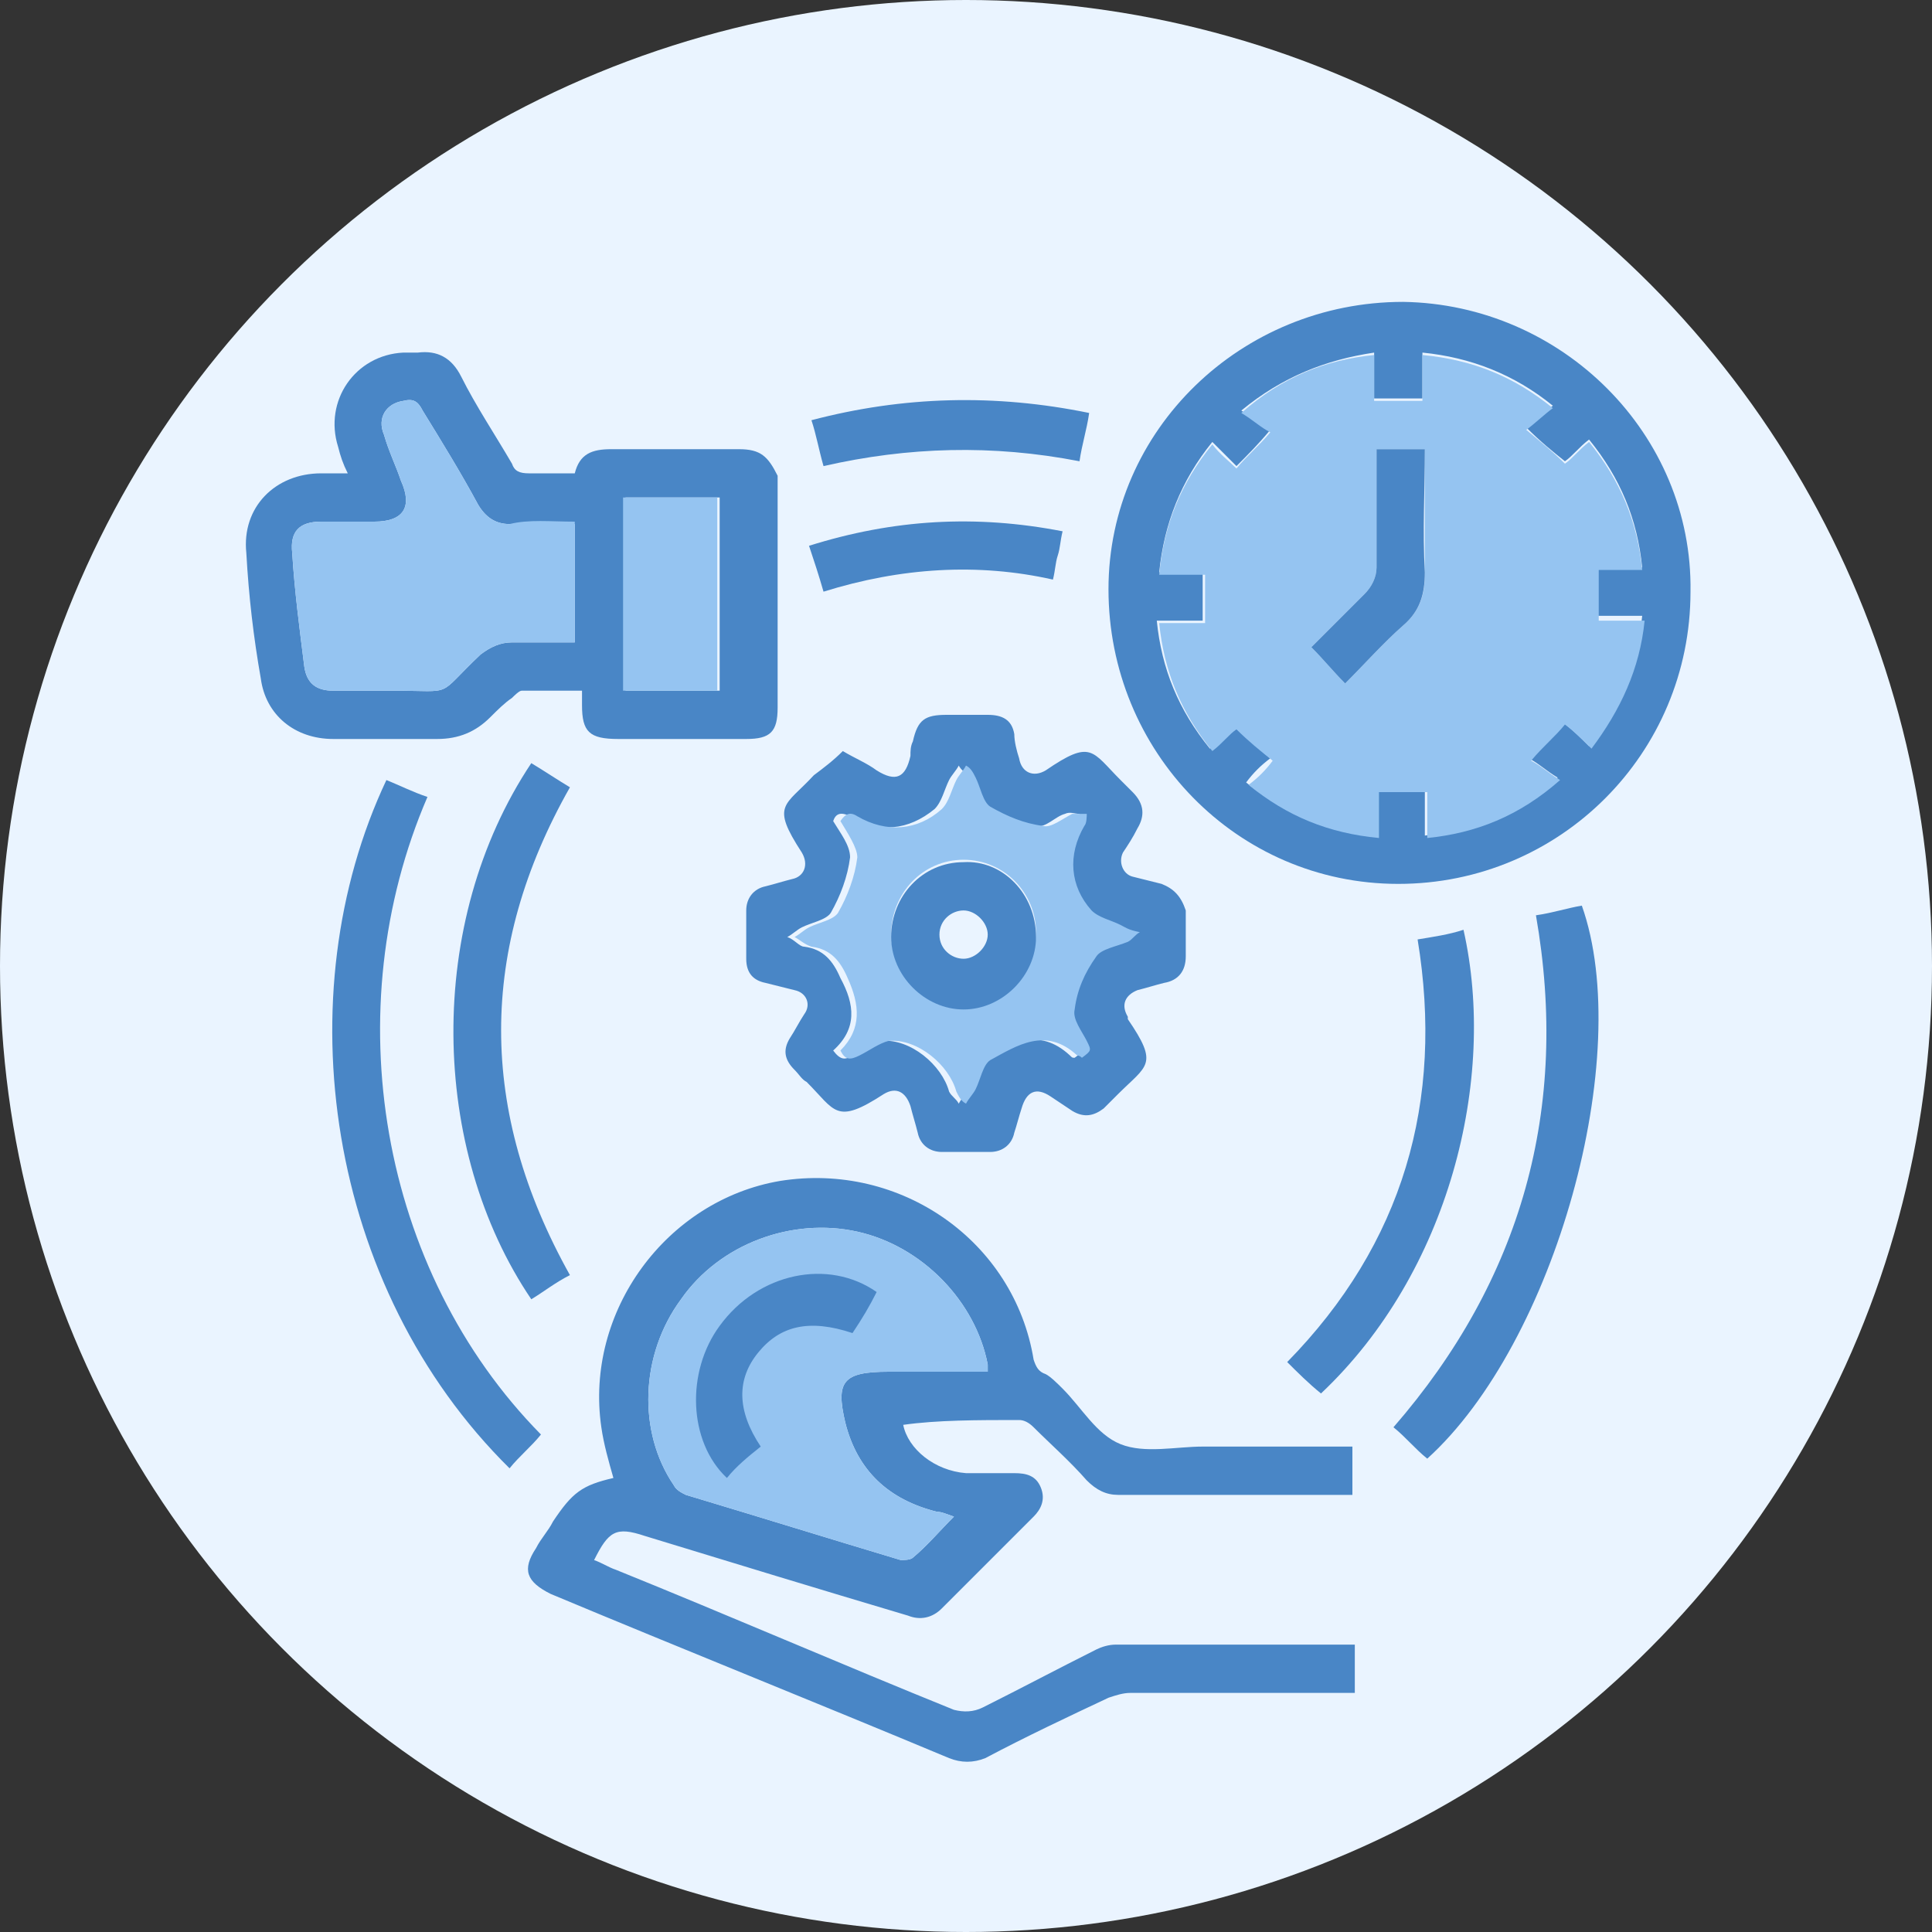
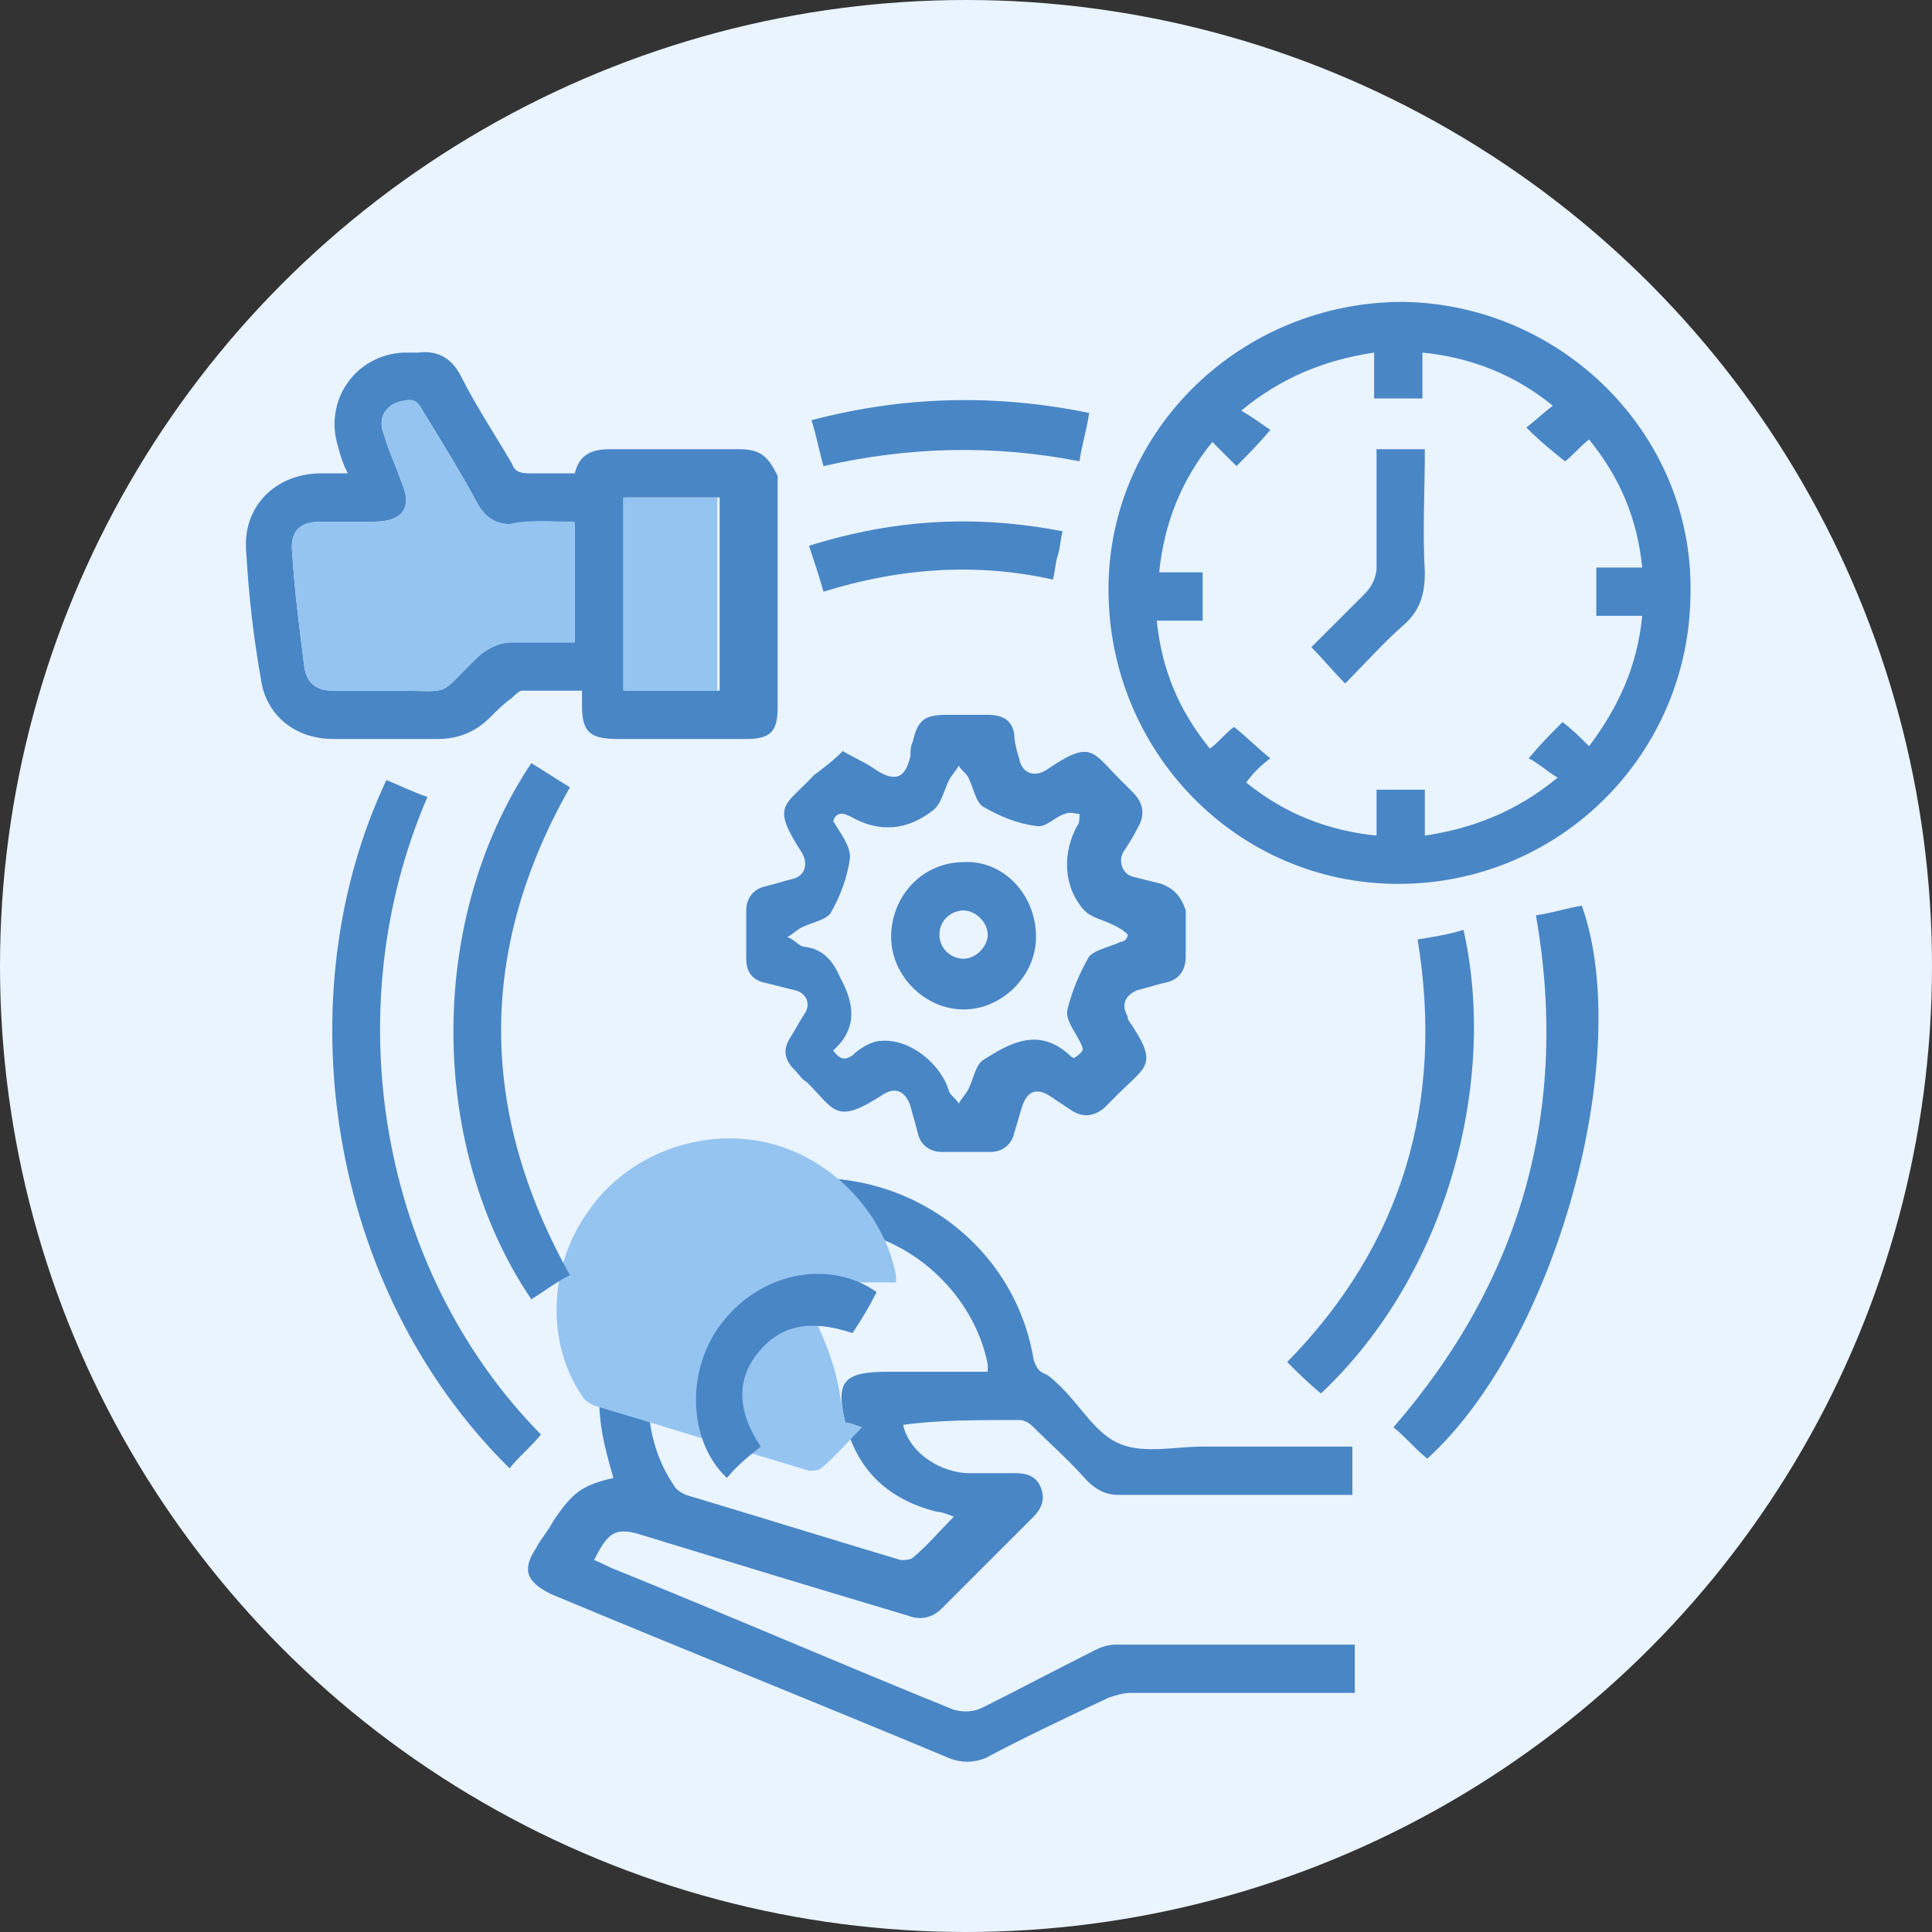
<svg xmlns="http://www.w3.org/2000/svg" version="1.1" id="Calque_1" x="0px" y="0px" viewBox="0 0 80 80" style="enable-background:new 0 0 80 80;" xml:space="preserve">
  <rect x="0" y="0" width="80" height="80" fill="#333333" stroke="none" />
  <style type="text/css">
	.st0{fill:#EAF4FF;}
	.st1{fill:#4986C6;}
	.st2{fill:#95C4F1;}
</style>
  <g>
    <circle class="st0" cx="40" cy="40" r="40" />
    <g>
      <path class="st1" d="M42.2,58.8c0.2,0,0.4,0.1,0.6,0.3c0.7,0.7,1.5,1.4,2.2,2.2c0.4,0.4,0.8,0.6,1.3,0.6c3,0,6,0,9.1,0    c0.2,0,0.4,0,0.6,0v-2c-2.1,0-4.2,0-6.2,0c-1.1,0-2.4,0.3-3.4-0.1c-1-0.4-1.6-1.5-2.4-2.3c-0.2-0.2-0.5-0.5-0.7-0.6    c-0.3-0.1-0.4-0.3-0.5-0.6c-0.8-4.9-5.5-8.2-10.5-7.4c-4.7,0.8-8.1,5.4-7.4,10.2c0.1,0.7,0.3,1.4,0.5,2.1    c-1.3,0.3-1.7,0.6-2.5,1.8c-0.2,0.4-0.5,0.7-0.7,1.1c-0.6,0.9-0.4,1.4,0.6,1.9c5.5,2.3,11,4.5,16.5,6.8c0.5,0.2,1,0.2,1.5,0    c1.7-0.9,3.4-1.7,5.1-2.5c0.3-0.1,0.6-0.2,0.9-0.2c2.9,0,5.7,0,8.6,0h0.7v-2c-3.3,0-6.6,0-9.9,0c-0.3,0-0.6,0.1-0.8,0.2    c-1.6,0.8-3.1,1.6-4.7,2.4c-0.4,0.2-0.8,0.2-1.2,0.1c-4.7-1.9-9.3-3.9-14-5.8c-0.3-0.1-0.6-0.3-0.9-0.4c0.6-1.2,0.9-1.4,2.1-1    c3.6,1.1,7.2,2.2,10.9,3.3c0.5,0.2,1,0.1,1.4-0.3c1.3-1.3,2.5-2.5,3.8-3.8c0.3-0.3,0.5-0.7,0.3-1.2c-0.2-0.5-0.6-0.6-1.1-0.6    c-0.7,0-1.3,0-2,0c-1.3-0.1-2.4-1-2.6-2C38.8,58.8,40.5,58.8,42.2,58.8z M35,58.9c0.5,2,1.8,3.2,3.8,3.7c0.2,0,0.4,0.1,0.7,0.2    c-0.6,0.6-1.1,1.2-1.7,1.7c-0.1,0.1-0.4,0.1-0.5,0.1c-3-0.9-5.9-1.8-8.9-2.7c-0.2-0.1-0.4-0.2-0.5-0.4c-1.5-2.2-1.4-5.4,0.3-7.7    c1.6-2.3,4.6-3.4,7.3-2.8c2.7,0.6,4.9,2.9,5.4,5.5c0,0.1,0,0.2,0,0.3h-4.1C34.9,56.8,34.6,57.2,35,58.9z" />
-       <path class="st2" d="M35,58.9c0.5,2,1.8,3.2,3.8,3.7c0.2,0,0.4,0.1,0.7,0.2c-0.6,0.6-1.1,1.2-1.7,1.7c-0.1,0.1-0.4,0.1-0.5,0.1    c-3-0.9-5.9-1.8-8.9-2.7c-0.2-0.1-0.4-0.2-0.5-0.4c-1.5-2.2-1.4-5.4,0.3-7.7c1.6-2.3,4.6-3.4,7.3-2.8c2.7,0.6,4.9,2.9,5.4,5.5    c0,0.1,0,0.2,0,0.3h-4.1C34.9,56.8,34.6,57.2,35,58.9z" />
+       <path class="st2" d="M35,58.9c0.2,0,0.4,0.1,0.7,0.2c-0.6,0.6-1.1,1.2-1.7,1.7c-0.1,0.1-0.4,0.1-0.5,0.1    c-3-0.9-5.9-1.8-8.9-2.7c-0.2-0.1-0.4-0.2-0.5-0.4c-1.5-2.2-1.4-5.4,0.3-7.7c1.6-2.3,4.6-3.4,7.3-2.8c2.7,0.6,4.9,2.9,5.4,5.5    c0,0.1,0,0.2,0,0.3h-4.1C34.9,56.8,34.6,57.2,35,58.9z" />
      <path class="st1" d="M58.1,12.5c-6.7,0-12.2,5.3-12.2,11.9c0,6.7,5.3,12.2,12,12.2c6.7,0,12.1-5.4,12.1-12.1    C70.1,18,64.7,12.6,58.1,12.5z M65.8,30.9c-0.4-0.4-0.7-0.7-1.1-1c-0.5,0.5-0.9,0.9-1.4,1.5c0.4,0.2,0.7,0.5,1.2,0.8    c-1.7,1.4-3.5,2.1-5.5,2.4v-1.9h-2v1.9c-2-0.2-3.8-0.9-5.4-2.2c0.3-0.4,0.6-0.7,1-1c-0.5-0.4-1-0.9-1.5-1.3    c-0.3,0.2-0.6,0.6-1,0.9c-1.3-1.6-2-3.3-2.2-5.3h1.9v-2H48c0.2-2,0.9-3.8,2.2-5.4c0.4,0.4,0.7,0.7,1,1c0.5-0.5,0.9-0.9,1.4-1.5    c-0.3-0.2-0.7-0.5-1.2-0.8c1.7-1.4,3.5-2.1,5.5-2.4v1.9h2v-1.9c2,0.2,3.8,0.9,5.4,2.2c-0.4,0.3-0.7,0.6-1.1,0.9    c0.6,0.6,1.1,1,1.6,1.4c0.3-0.2,0.6-0.6,1-0.9c1.3,1.6,2,3.3,2.2,5.3h-1.9v2H68C67.8,27.6,67,29.3,65.8,30.9z" />
-       <path class="st2" d="M66.1,23.6H68c-0.2-2-0.9-3.7-2.2-5.3c-0.4,0.3-0.7,0.7-1,0.9c-0.5-0.5-1-0.9-1.6-1.4    c0.4-0.3,0.7-0.6,1.1-0.9c-1.6-1.3-3.3-2-5.4-2.2v1.9h-2v-1.9c-2,0.2-3.8,0.9-5.5,2.4c0.5,0.3,0.8,0.6,1.2,0.8    c-0.5,0.6-1,1-1.4,1.5c-0.3-0.3-0.7-0.6-1-1c-1.3,1.6-2,3.3-2.2,5.4h1.9v2H48c0.2,2,0.9,3.7,2.2,5.3c0.4-0.3,0.7-0.7,1-0.9    c0.5,0.5,1,0.9,1.5,1.3c-0.3,0.4-0.6,0.7-1,1c1.6,1.3,3.3,2,5.4,2.2v-1.9h2v1.9c2-0.2,3.8-0.9,5.5-2.4c-0.5-0.3-0.8-0.6-1.2-0.8    c0.5-0.6,1-1,1.4-1.5c0.4,0.3,0.7,0.6,1.1,1c1.2-1.6,2-3.3,2.2-5.3h-1.9V23.6z M58.1,25.9c-0.8,0.7-1.6,1.6-2.4,2.4    c-0.5-0.5-0.9-1-1.4-1.5c0.7-0.7,1.4-1.4,2.2-2.2c0.3-0.3,0.5-0.7,0.5-1.1c0-1.6,0-3.3,0-4.9h2c0,1.7,0,3.4,0,5.2    C59,24.6,58.8,25.3,58.1,25.9z" />
      <path class="st1" d="M30.6,18.6c-1.8,0-3.6,0-5.3,0c-0.8,0-1.3,0.2-1.5,1c-0.7,0-1.3,0-1.9,0c-0.4,0-0.6-0.1-0.7-0.4    c-0.7-1.2-1.5-2.4-2.1-3.6c-0.4-0.8-1-1.1-1.8-1c-0.2,0-0.4,0-0.6,0c-2,0.1-3.3,2-2.7,3.9c0.1,0.4,0.2,0.7,0.4,1.1    c-0.4,0-0.8,0-1.1,0c-1.9,0-3.3,1.4-3.1,3.3c0.1,1.8,0.3,3.5,0.6,5.2c0.2,1.5,1.4,2.5,3,2.5c1.4,0,2.9,0,4.3,0    c0.9,0,1.6-0.3,2.2-0.9c0.3-0.3,0.6-0.6,0.9-0.8c0.1-0.1,0.3-0.3,0.4-0.3c0.8,0,1.6,0,2.5,0c0,0.2,0,0.4,0,0.6    c0,1.1,0.3,1.4,1.5,1.4c1.8,0,3.5,0,5.3,0c1,0,1.3-0.3,1.3-1.3c0-3.2,0-6.4,0-9.6C31.8,18.9,31.5,18.6,30.6,18.6z M23.8,26.6    c-0.9,0-1.8,0-2.6,0c-0.5,0-0.9,0.2-1.3,0.5c-1.9,1.8-1,1.5-3.6,1.5c-0.8,0-1.7,0-2.5,0c-0.7,0-1.1-0.3-1.2-1    c-0.2-1.6-0.4-3.1-0.5-4.7c-0.1-0.9,0.3-1.3,1.2-1.3c0.7,0,1.5,0,2.2,0c1.2,0,1.6-0.6,1.1-1.7c-0.2-0.6-0.5-1.2-0.7-1.9    c-0.3-0.7,0.1-1.3,0.8-1.4c0.4-0.1,0.6,0,0.8,0.4c0.8,1.3,1.6,2.6,2.3,3.9c0.3,0.5,0.7,0.8,1.3,0.8c0.9,0,1.8,0,2.7,0V26.6z     M29.8,28.6h-3.9v-8h3.9V28.6z" />
      <rect x="25.8" y="20.6" class="st2" width="3.9" height="8" />
      <path class="st2" d="M23.8,21.6v5c-0.9,0-1.8,0-2.6,0c-0.5,0-0.9,0.2-1.3,0.5c-1.9,1.8-1,1.5-3.6,1.5c-0.8,0-1.7,0-2.5,0    c-0.7,0-1.1-0.3-1.2-1c-0.2-1.6-0.4-3.1-0.5-4.7c-0.1-0.9,0.3-1.3,1.2-1.3c0.7,0,1.5,0,2.2,0c1.2,0,1.6-0.6,1.1-1.7    c-0.2-0.6-0.5-1.2-0.7-1.9c-0.3-0.7,0.1-1.3,0.8-1.4c0.4-0.1,0.6,0,0.8,0.4c0.8,1.3,1.6,2.6,2.3,3.9c0.3,0.5,0.7,0.8,1.3,0.8    C21.9,21.5,22.8,21.6,23.8,21.6z" />
      <path class="st1" d="M48.1,36.6c-0.4-0.1-0.8-0.2-1.2-0.3c-0.4-0.1-0.6-0.6-0.4-1c0.2-0.3,0.4-0.6,0.6-1c0.3-0.5,0.3-1-0.2-1.5    c-0.2-0.2-0.3-0.3-0.5-0.5c-1.2-1.2-1.2-1.7-3.1-0.4c-0.5,0.3-1,0.1-1.1-0.5c-0.1-0.3-0.2-0.7-0.2-1c-0.1-0.6-0.5-0.8-1.1-0.8    c-0.6,0-1.1,0-1.7,0c-0.9,0-1.2,0.2-1.4,1.1c-0.1,0.2-0.1,0.4-0.1,0.6c-0.2,0.9-0.6,1.1-1.4,0.6c-0.4-0.3-0.9-0.5-1.4-0.8    c-0.4,0.4-0.8,0.7-1.2,1c-1.2,1.3-1.8,1.2-0.5,3.2c0.3,0.5,0.1,1-0.4,1.1c-0.4,0.1-0.7,0.2-1.1,0.3c-0.5,0.1-0.8,0.5-0.8,1    c0,0.7,0,1.3,0,2c0,0.6,0.3,0.9,0.8,1c0.4,0.1,0.8,0.2,1.2,0.3c0.5,0.1,0.7,0.6,0.4,1c-0.2,0.3-0.4,0.7-0.6,1    c-0.3,0.5-0.2,0.9,0.2,1.3c0.2,0.2,0.3,0.4,0.5,0.5c1.2,1.2,1.2,1.8,3.2,0.5c0.5-0.3,0.9-0.1,1.1,0.5c0.1,0.4,0.2,0.7,0.3,1.1    c0.1,0.5,0.5,0.8,1,0.8c0.7,0,1.3,0,2,0c0.5,0,0.9-0.3,1-0.8c0.1-0.3,0.2-0.7,0.3-1c0.2-0.7,0.6-0.9,1.2-0.5    c0.3,0.2,0.6,0.4,0.9,0.6c0.5,0.3,0.9,0.2,1.3-0.1c0.2-0.2,0.4-0.4,0.6-0.6c1.2-1.2,1.7-1.2,0.4-3.1c0,0,0,0,0-0.1    c-0.3-0.5-0.1-0.9,0.4-1.1c0.4-0.1,0.7-0.2,1.1-0.3c0.6-0.1,0.9-0.5,0.9-1.1c0-0.6,0-1.3,0-1.9C48.9,37.1,48.6,36.8,48.1,36.6z     M46.4,39c-0.4,0.2-1,0.3-1.3,0.6c-0.4,0.7-0.7,1.4-0.9,2.2c-0.1,0.4,0.3,0.9,0.5,1.3c0.2,0.4,0.2,0.4-0.2,0.7    c-0.1,0-0.1,0-0.2-0.1c-1.3-1.2-2.5-0.5-3.6,0.2c-0.3,0.2-0.4,0.8-0.6,1.2c-0.1,0.2-0.3,0.4-0.4,0.6c-0.1-0.2-0.3-0.3-0.4-0.5    c-0.3-1.1-1.6-2.2-2.8-2.1c-0.4,0-0.9,0.3-1.2,0.6c-0.3,0.2-0.5,0.2-0.8-0.2c1-0.9,0.9-1.9,0.3-3c-0.3-0.7-0.7-1.2-1.5-1.3    c-0.2,0-0.4-0.3-0.7-0.4c0.2-0.1,0.4-0.3,0.6-0.4c0.4-0.2,1-0.3,1.2-0.6c0.4-0.7,0.7-1.5,0.8-2.3c0-0.5-0.4-1-0.7-1.5    c0.1-0.3,0.3-0.4,0.7-0.2c1.2,0.7,2.4,0.6,3.5-0.3c0.3-0.3,0.4-0.8,0.6-1.2c0.1-0.2,0.3-0.4,0.4-0.6c0.1,0.2,0.3,0.3,0.4,0.5    c0.2,0.4,0.3,1,0.6,1.2c0.7,0.4,1.4,0.7,2.2,0.8c0.4,0.1,0.8-0.4,1.2-0.5c0.2-0.1,0.4,0,0.6,0c0,0.2,0,0.4-0.1,0.5    c-0.6,1.1-0.6,2.5,0.3,3.5c0.3,0.3,0.8,0.4,1.2,0.6c0.2,0.1,0.4,0.2,0.6,0.4C46.7,38.8,46.6,39,46.4,39z" />
-       <path class="st2" d="M46.4,38.3c-0.4-0.2-0.9-0.3-1.2-0.6c-0.9-1-1-2.3-0.3-3.5c0.1-0.1,0.1-0.4,0.1-0.5c-0.2,0-0.4,0-0.6,0    c-0.4,0.2-0.9,0.6-1.2,0.5c-0.8-0.1-1.5-0.4-2.2-0.8c-0.3-0.2-0.4-0.8-0.6-1.2c-0.1-0.2-0.2-0.4-0.4-0.5c-0.1,0.2-0.3,0.4-0.4,0.6    c-0.2,0.4-0.3,0.9-0.6,1.2c-1,0.9-2.3,1-3.5,0.3c-0.3-0.2-0.5-0.1-0.7,0.2c0.3,0.5,0.7,1.1,0.7,1.5c-0.1,0.8-0.4,1.6-0.8,2.3    c-0.2,0.3-0.8,0.4-1.2,0.6c-0.2,0.1-0.4,0.3-0.6,0.4c0.2,0.1,0.4,0.3,0.7,0.4c0.8,0.1,1.2,0.6,1.5,1.3c0.5,1.1,0.6,2.1-0.3,3    c0.2,0.4,0.4,0.4,0.8,0.2c0.4-0.2,0.8-0.5,1.2-0.6c1.2-0.1,2.5,1,2.8,2.1c0.1,0.2,0.2,0.4,0.4,0.5c0.1-0.2,0.3-0.4,0.4-0.6    c0.2-0.4,0.3-1,0.6-1.2c1.1-0.6,2.3-1.4,3.6-0.2c0,0,0.1,0,0.2,0.1c0.4-0.3,0.4-0.3,0.2-0.7c-0.2-0.4-0.6-0.9-0.5-1.3    c0.1-0.8,0.4-1.5,0.9-2.2c0.2-0.3,0.8-0.4,1.3-0.6c0.2-0.1,0.3-0.3,0.5-0.4C46.7,38.5,46.6,38.4,46.4,38.3z M39.9,41.7    c-1.6,0-3-1.3-3-3c0-1.7,1.3-3.1,3-3.1c1.7,0,3,1.4,3,3C42.9,40.3,41.5,41.7,39.9,41.7z" />
      <path class="st1" d="M17.7,33c-3.8,8.8-2,19.6,4.7,26.4c-0.4,0.5-0.9,0.9-1.3,1.4c-7.6-7.5-9.3-19.6-5.1-28.5    C16.5,32.5,17.1,32.8,17.7,33z" />
      <path class="st1" d="M63.6,37.9c0.7-0.1,1.3-0.3,1.9-0.4c2.2,6.2-1.1,18.1-6.4,22.9c-0.5-0.4-0.9-0.9-1.4-1.3    C63,53,65,45.9,63.6,37.9z" />
      <path class="st1" d="M23.6,52.8c-0.6,0.3-1.1,0.7-1.6,1c-4.2-6.2-4.4-15.6,0-22.2c0.5,0.3,1.1,0.7,1.6,1    C19.8,39.3,19.8,46,23.6,52.8z" />
      <path class="st1" d="M54.7,57.7c-0.5-0.4-1-0.9-1.4-1.3c4.8-4.9,6.5-10.8,5.4-17.5c0.6-0.1,1.3-0.2,1.9-0.4    C62,44.7,60,52.7,54.7,57.7z" />
      <path class="st1" d="M45.1,17.1c-0.1,0.7-0.3,1.3-0.4,2c-3.6-0.7-7.1-0.6-10.6,0.2c-0.2-0.7-0.3-1.3-0.5-1.9    C37.4,16.4,41.2,16.3,45.1,17.1z" />
      <path class="st1" d="M34.1,24.5c-0.2-0.7-0.4-1.3-0.6-1.9c3.5-1.1,6.9-1.3,10.5-0.6c-0.1,0.4-0.1,0.7-0.2,1    c-0.1,0.3-0.1,0.6-0.2,1C40.5,23.3,37.3,23.5,34.1,24.5z" />
      <path class="st1" d="M36.3,53.5c-0.3,0.6-0.6,1.1-1,1.7c-1.8-0.6-3-0.3-3.9,0.8c-0.9,1.1-0.9,2.4,0.1,3.9c-0.5,0.4-1,0.8-1.4,1.3    c-1.6-1.5-1.7-4.4-0.3-6.3C31.4,52.7,34.3,52.1,36.3,53.5z" />
      <path class="st1" d="M59,23.7c0,0.9-0.2,1.6-0.9,2.2c-0.8,0.7-1.6,1.6-2.4,2.4c-0.5-0.5-0.9-1-1.4-1.5c0.7-0.7,1.4-1.4,2.2-2.2    c0.3-0.3,0.5-0.7,0.5-1.1c0-1.6,0-3.3,0-4.9h2C59,20.3,58.9,22,59,23.7z" />
      <path class="st1" d="M39.9,35.7c-1.7,0-3,1.4-3,3.1c0,1.6,1.4,3,3,3c1.6,0,3-1.4,3-3C42.9,37,41.5,35.6,39.9,35.7z M39.9,39.7    c-0.5,0-1-0.4-1-1c0-0.6,0.5-1,1-1c0.5,0,1,0.5,1,1C40.9,39.2,40.4,39.7,39.9,39.7z" />
    </g>
  </g>
</svg>